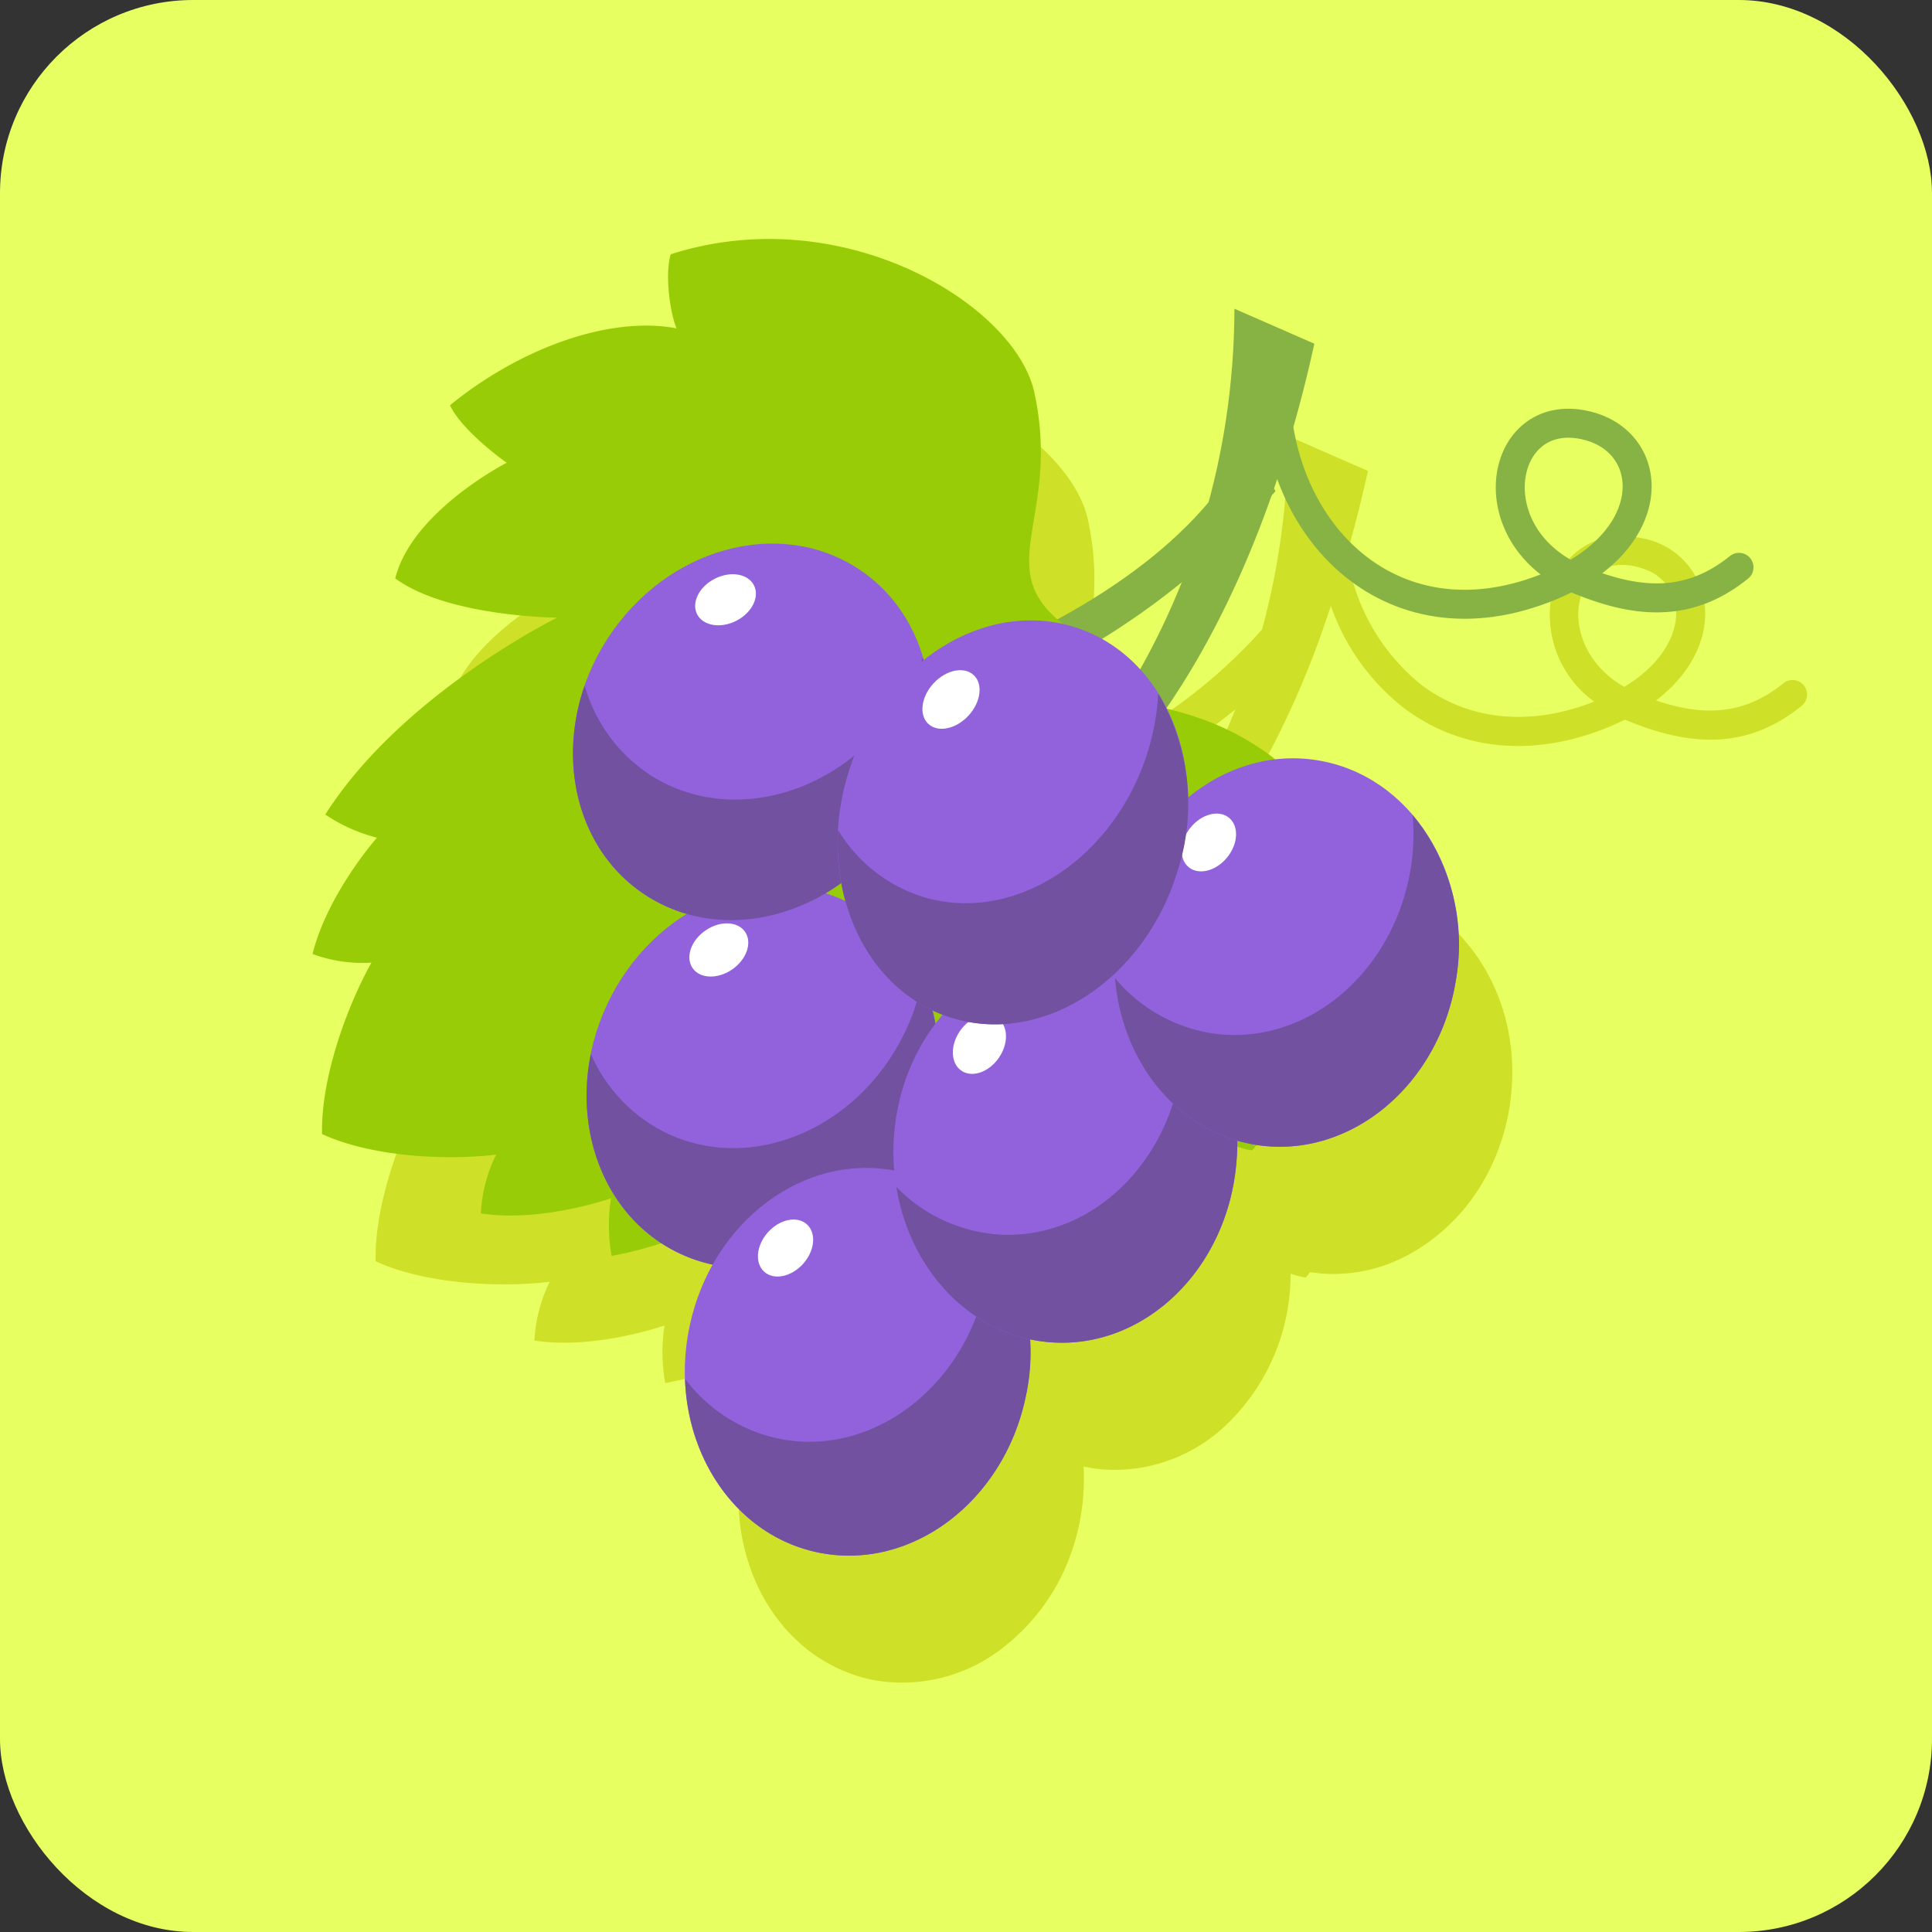
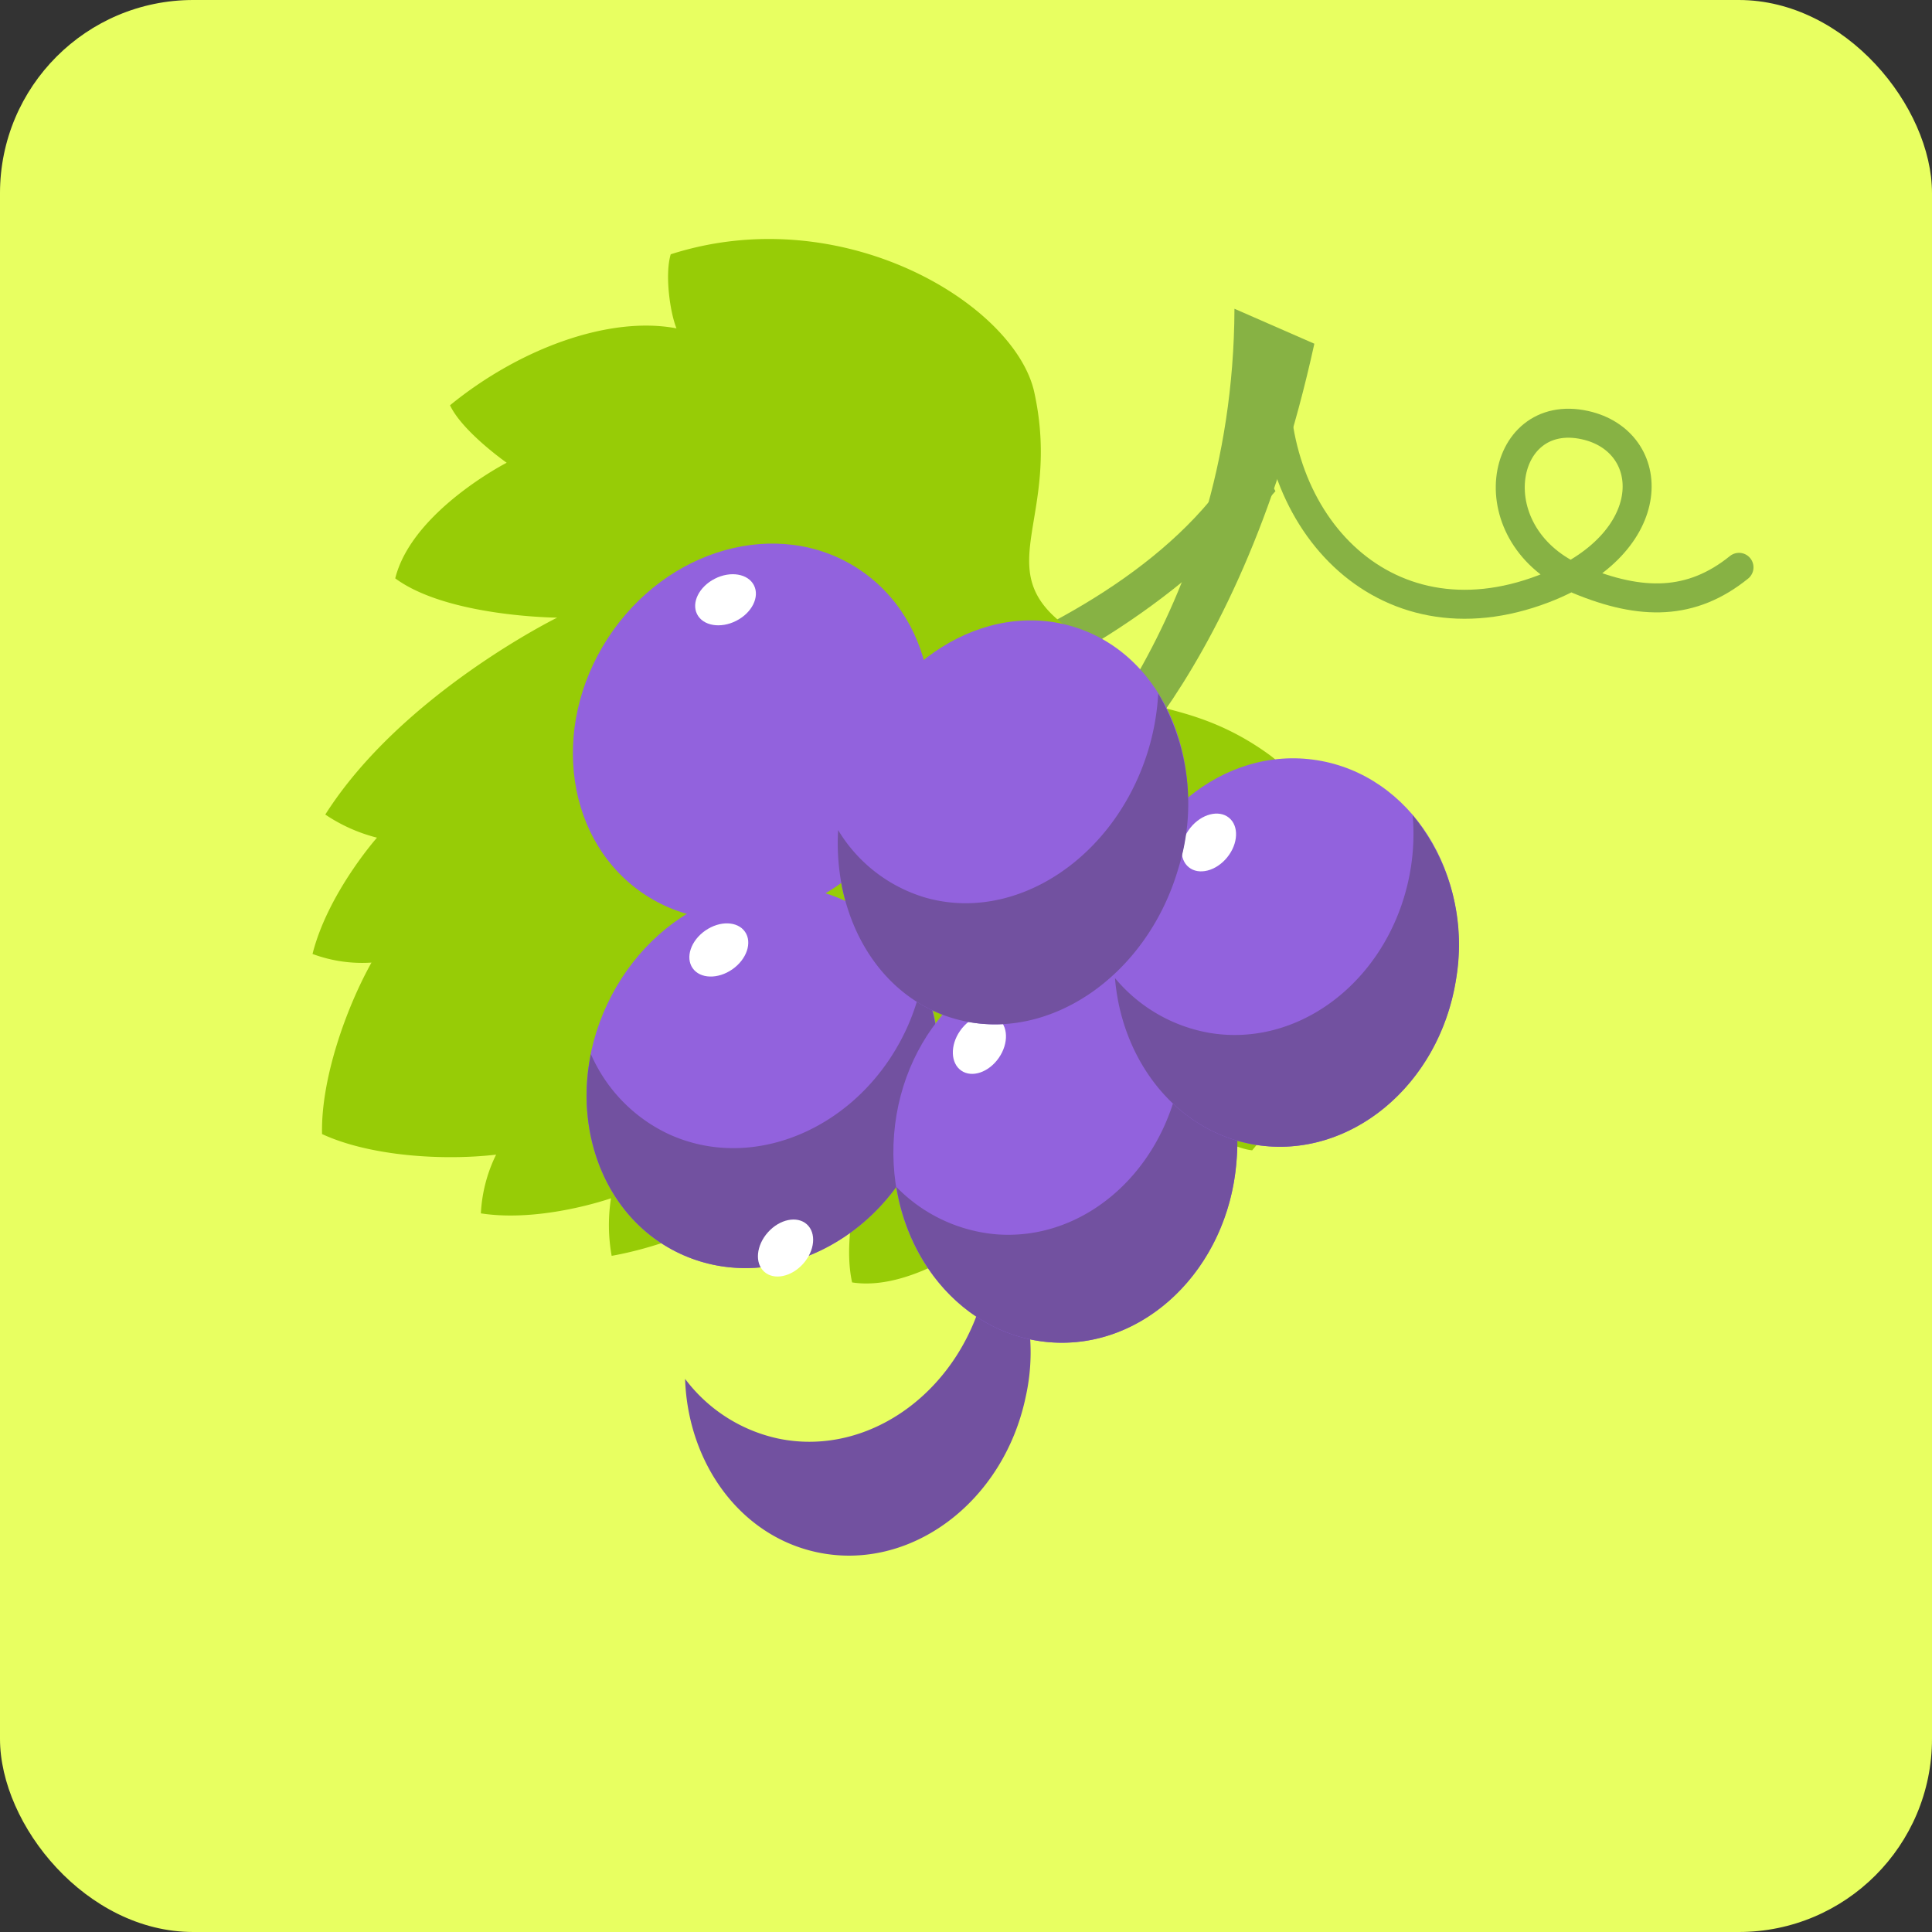
<svg xmlns="http://www.w3.org/2000/svg" id="Слой_1" data-name="Слой 1" width="200" height="200" viewBox="0 0 200 200">
  <rect x="0" y="0" width="200" height="200" fill="#333333" stroke="none" />
  <defs>
    <style>.cls-1{fill:#e8ff61;}.cls-2{fill:#cee027;}.cls-3{fill:none;stroke:#87b244;stroke-linecap:round;stroke-linejoin:round;stroke-width:3px;}.cls-4{fill:#87b244;}.cls-5{fill:#97cc06;}.cls-6{fill:#9262dd;}.cls-7{fill:#fff;}.cls-8{fill:#7251a0;}</style>
  </defs>
  <title>grape_1</title>
  <rect class="cls-1" width="200" height="200" rx="20" ry="20" />
-   <path class="cls-2" d="M186.732,70.954a1.498,1.498,0,0,0-2.109-.225c-3.777,3.047-7.8,3.615-13.195,1.782,3.944-3.004,5.284-6.675,5.07-9.6a7.909,7.909,0,0,0-6.532-7.195c-4.218-.942-7.896,1.088-9.15,5.053A11.081,11.081,0,0,0,165.028,72.63c-.073.029-.146.057-.22.086-6.542,2.506-12.827,1.849-17.7-1.847a21.228,21.228,0,0,1-7.67-13.538c.772-2.702,1.503-5.55,2.168-8.583l-8.27-3.619a77.103,77.103,0,0,1-2.691,20.042A54.504,54.504,0,0,1,115.002,77.278c-6.527-5.65.346-10.955-2.385-23.49-1.983-9.101-19.826-20.013-37.639-14.297-.634,2.126-.059,6.074.598,7.667C68.637,45.84,59.363,49.217,52.13,55.119c1.294,2.748,5.867,5.951,5.867,5.951S48.191,66.097,46.459,73.038c5.405,3.99,16.763,4.067,16.763,4.067S47.135,85.02,39.218,97.488a17.08,17.08,0,0,0,5.351,2.393s-5.094,5.752-6.672,12.038a14.718,14.718,0,0,0,6.103.894c-2.665,4.782-5.25,12.119-5.117,17.751,5.03,2.325,12.662,2.763,18.018,2.129a15.53,15.53,0,0,0-1.577,6.08c6.289.974,13.47-1.562,13.47-1.562a17.956,17.956,0,0,0,.069,5.959,38.647,38.647,0,0,0,5.156-1.314c.135.087.265.179.403.263a15.797,15.797,0,0,0,1.462.794l.017.009a15.83,15.83,0,0,0,3.44,1.161,22.329,22.329,0,0,0-2.874,11.825v0c.017.519.055,1.033.108,1.542.005.052.011.104.017.157q.084.752.216,1.488c.005.029.012.058.017.087.108.58.246,1.147.4,1.707a20.261,20.261,0,0,0,1.49,3.872c.055.108.107.217.164.324.178.334.369.658.565.978q.143.235.293.464c.188.289.382.573.585.849.129.175.264.344.399.514.197.249.392.499.601.736.185.211.384.407.579.608.275.284.558.559.851.823.279.25.559.498.853.729.174.136.357.26.536.389.268.194.538.383.818.56.188.119.382.231.576.343q.437.252.89.476c.192.095.384.189.58.276.337.15.683.284,1.032.411.172.063.342.132.517.189a15.776,15.776,0,0,0,1.612.436l.012.003a16.823,16.823,0,0,0,14.012-3.6,21.114,21.114,0,0,0,6.343-8.57,22.874,22.874,0,0,0,1.189-3.902l0-.001c.129-.612.223-1.222.3-1.83.014-.113.031-.226.043-.339q.096-.856.125-1.703c.005-.142.007-.283.009-.425.009-.547.005-1.092-.026-1.63-.001-.02,0-.041-.001-.061.122.026.243.055.366.078a15.833,15.833,0,0,0,1.653.229l.014.002a16.742,16.742,0,0,0,13.004-4.877,21.529,21.529,0,0,0,6.334-13.792c.043-.538.061-1.07.066-1.6a6.95,6.95,0,0,0,1.562.404c.154-.184.295-.373.444-.559a15.91,15.91,0,0,0,6.605-.369c.019-.005.038-.012.058-.018.333-.091.663-.191.99-.302q.52-.178,1.03-.39c.051-.021.099-.05.149-.071a17.809,17.809,0,0,0,2.591-1.384,19.041,19.041,0,0,0,2.771-2.164,20.075,20.075,0,0,0,1.693-1.77q.6-.719,1.141-1.502a21.576,21.576,0,0,0,1.898-3.358q.304-.671.567-1.37a22.821,22.821,0,0,0,1.165-4.425l0-.002c.098-.617.162-1.23.21-1.841.009-.114.02-.229.027-.343q.054-.86.041-1.707c-.002-.141-.007-.282-.012-.422-.018-.548-.049-1.092-.106-1.629-.014-.134-.036-.265-.053-.398q-.079-.63-.194-1.248c-.036-.198-.07-.397-.112-.593-.094-.437-.202-.867-.322-1.293q-.109-.387-.232-.767c-.075-.232-.156-.46-.239-.688-.163-.452-.339-.897-.531-1.332-.056-.126-.112-.251-.17-.376a19.348,19.348,0,0,0-2.795-4.376h0a16.363,16.363,0,0,0-9.899-5.691,15.781,15.781,0,0,0-4.326-.067c-.193-.167-.388-.329-.587-.475a28.897,28.897,0,0,0-10.654-4.796l-.022-.045a93.629,93.629,0,0,0,10.886-22.026c.082-.233.162-.474.243-.71.116-.337.23-.684.345-1.027a22.951,22.951,0,0,0,7.523,10.543,19.527,19.527,0,0,0,4.407,2.527c4.865,1.993,10.455,1.925,16.179-.268q1.252-.48,2.335-1.024c.115.05.229.097.345.144,7.336,3.005,12.877,2.517,17.946-1.573A1.5,1.5,0,0,0,186.732,70.954Zm-63.169,11.51a15.686,15.686,0,0,0-3.945-3.158,79.231,79.231,0,0,0,8.272-5.88,76.539,76.539,0,0,1-4.327,9.038M168.14,71.108c-4.105-2.359-5.405-6.458-4.463-9.435.794-2.508,2.901-3.641,5.637-3.03a6.756,6.756,0,0,1,1.085.338A4.759,4.759,0,0,1,173.506,63.13C173.673,65.408,172.283,68.603,168.14,71.108Z" transform="translate(0 0)" />
  <path class="cls-3" d="M132.14,36.874C130.576,53.568,143.048,67.367,159.8,60.95c12.326-4.722,11.859-15.248,4.296-16.937-8.979-2.006-11.363,11.568-.662,16.007,6.49,2.693,11.68,2.67,16.587-1.29" transform="translate(0 0)" />
  <path class="cls-4" d="M79.322,78.497,77.212,75.576c.83-.488,40.531-7.488,51.98-29.607l2.843,4.871C110.634,75.85,79.505,78.389,79.322,78.497Z" transform="translate(0 0)" />
  <path class="cls-5" d="M129.625,119.082c12.117-14.494,9.24-35.511,1.802-40.928-10.611-7.729-18.25-2.748-20.522-12.358.133-.093-.563-1.164-.698-1.076-7.785-5.888-.306-11.115-3.135-24.098-1.983-9.101-19.826-20.013-37.639-14.297-.634,2.126-.059,6.074.598,7.667-6.938-1.318-16.212,2.058-23.446,7.961,1.294,2.748,5.867,5.951,5.867,5.951s-9.806,5.027-11.537,11.968c5.405,3.99,16.763,4.067,16.763,4.067S41.591,71.853,33.674,84.322a17.079,17.079,0,0,0,5.351,2.393s-5.094,5.752-6.672,12.038a14.718,14.718,0,0,0,6.103.894c-2.665,4.782-5.25,12.119-5.117,17.751h0c5.03,2.325,12.662,2.763,18.018,2.129a15.532,15.532,0,0,0-1.577,6.08c6.289.974,13.47-1.562,13.47-1.562a17.957,17.957,0,0,0,.069,5.959C77.662,127.439,91.09,115.426,91.09,115.426s-4.368,10.695-2.879,17.329c6.94,1.086,15.307-6.158,15.307-6.158s1.104,5.545,3.078,7.834c8.152-4.486,14.823-11.876,16.343-18.905C124.121,116.765,127.459,118.847,129.625,119.082Z" transform="translate(0 0)" />
  <path class="cls-4" d="M110.734,84.585l-2.3.788-.758-1.586c.493-1.271,19.997-19.395,20.115-51.825l8.27,3.619C127.967,72.507,110.842,84.305,110.734,84.585Z" transform="translate(0 0)" />
  <ellipse class="cls-6" cx="78.948" cy="111.518" rx="20.16" ry="17.777" transform="translate(-55.584 135.397) rotate(-64.768)" />
  <ellipse class="cls-7" cx="74.412" cy="98.339" rx="3.301" ry="2.445" transform="translate(-42.794 59.991) rotate(-34.768)" />
  <path class="cls-8" d="M95.463,101.506a22.663,22.663,0,0,1-1.702,5.173c-4.746,10.072-15.794,14.844-24.675,10.659a16.362,16.362,0,0,1-7.92-8.225c-1.739,8.583,1.804,17.162,9.189,20.642,8.881,4.185,19.929-.587,24.675-10.659A21.105,21.105,0,0,0,95.463,101.506Z" transform="translate(0 0)" />
-   <ellipse class="cls-6" cx="88.778" cy="140.971" rx="20.16" ry="17.777" transform="translate(-67.441 198.85) rotate(-78.129)" />
  <ellipse class="cls-7" cx="81.318" cy="129.197" rx="3.301" ry="2.445" transform="translate(-69.164 103.516) rotate(-48.129)" />
  <path class="cls-8" d="M102.532,127.414a22.656,22.656,0,0,1-.461,5.426c-2.291,10.896-11.936,18.092-21.544,16.072A16.362,16.362,0,0,1,70.92,142.74c.291,8.753,5.72,16.28,13.71,17.96,9.608,2.02,19.254-5.176,21.544-16.072A21.105,21.105,0,0,0,102.532,127.414Z" transform="translate(0 0)" />
  <ellipse class="cls-6" cx="110.277" cy="118.852" rx="20.16" ry="17.777" transform="translate(-17.041 219.238) rotate(-85.398)" />
  <ellipse class="cls-7" cx="101.388" cy="108.117" rx="3.301" ry="2.445" transform="translate(-45.18 130.173) rotate(-55.398)" />
  <path class="cls-8" d="M122.205,103.663a22.658,22.658,0,0,1,.23,5.441c-.893,11.098-9.551,19.457-19.337,18.669a16.363,16.363,0,0,1-10.31-4.907c1.396,8.645,7.734,15.426,15.873,16.081,9.787.788,18.444-7.57,19.337-18.669A21.106,21.106,0,0,0,122.205,103.663Z" transform="translate(0 0)" />
  <ellipse class="cls-6" cx="77.822" cy="75.76" rx="20.16" ry="17.777" transform="translate(-28.097 99.779) rotate(-57.008)" />
  <ellipse class="cls-7" cx="75.106" cy="62.089" rx="3.301" ry="2.445" transform="translate(-20.004 40.877) rotate(-27.008)" />
-   <path class="cls-8" d="M95.537,68.069a22.66,22.66,0,0,1-2.385,4.896C87.089,82.303,75.498,85.54,67.264,80.194a16.362,16.362,0,0,1-6.737-9.219c-2.882,8.27-.53,17.248,6.318,21.694,8.235,5.346,19.825,2.11,25.888-7.229A21.106,21.106,0,0,0,95.537,68.069Z" transform="translate(0 0)" />
  <ellipse class="cls-6" cx="133.171" cy="98.606" rx="20.16" ry="17.777" transform="translate(14.851 214.615) rotate(-80.953)" />
  <ellipse class="cls-7" cx="125.14" cy="87.213" rx="3.301" ry="2.445" transform="translate(-21.425 129.46) rotate(-50.953)" />
  <path class="cls-8" d="M146.24,84.387a22.66,22.66,0,0,1-.193,5.442c-1.751,10.996-11.03,18.658-20.726,17.114a16.362,16.362,0,0,1-9.899-5.691c.722,8.728,6.516,15.979,14.579,17.262,9.696,1.544,18.975-6.118,20.726-17.114A21.106,21.106,0,0,0,146.24,84.387Z" transform="translate(0 0)" />
  <ellipse class="cls-6" cx="104.844" cy="85.131" rx="21.203" ry="17.785" transform="translate(-8.364 158.774) rotate(-72.12)" />
-   <ellipse class="cls-7" cx="98.448" cy="72.41" rx="3.448" ry="2.462" transform="translate(-21.568 95.465) rotate(-47.209)" />
  <path class="cls-8" d="M119.898,71.795a24.883,24.883,0,0,1-.964,5.633C115.629,88.66,105.285,95.601,95.831,92.93a15.757,15.757,0,0,1-9.069-7.002c-.517,9.148,4.235,17.319,12.097,19.54,9.454,2.671,19.798-4.269,23.103-15.501A22.454,22.454,0,0,0,119.898,71.795Z" transform="translate(0 0)" />
</svg>